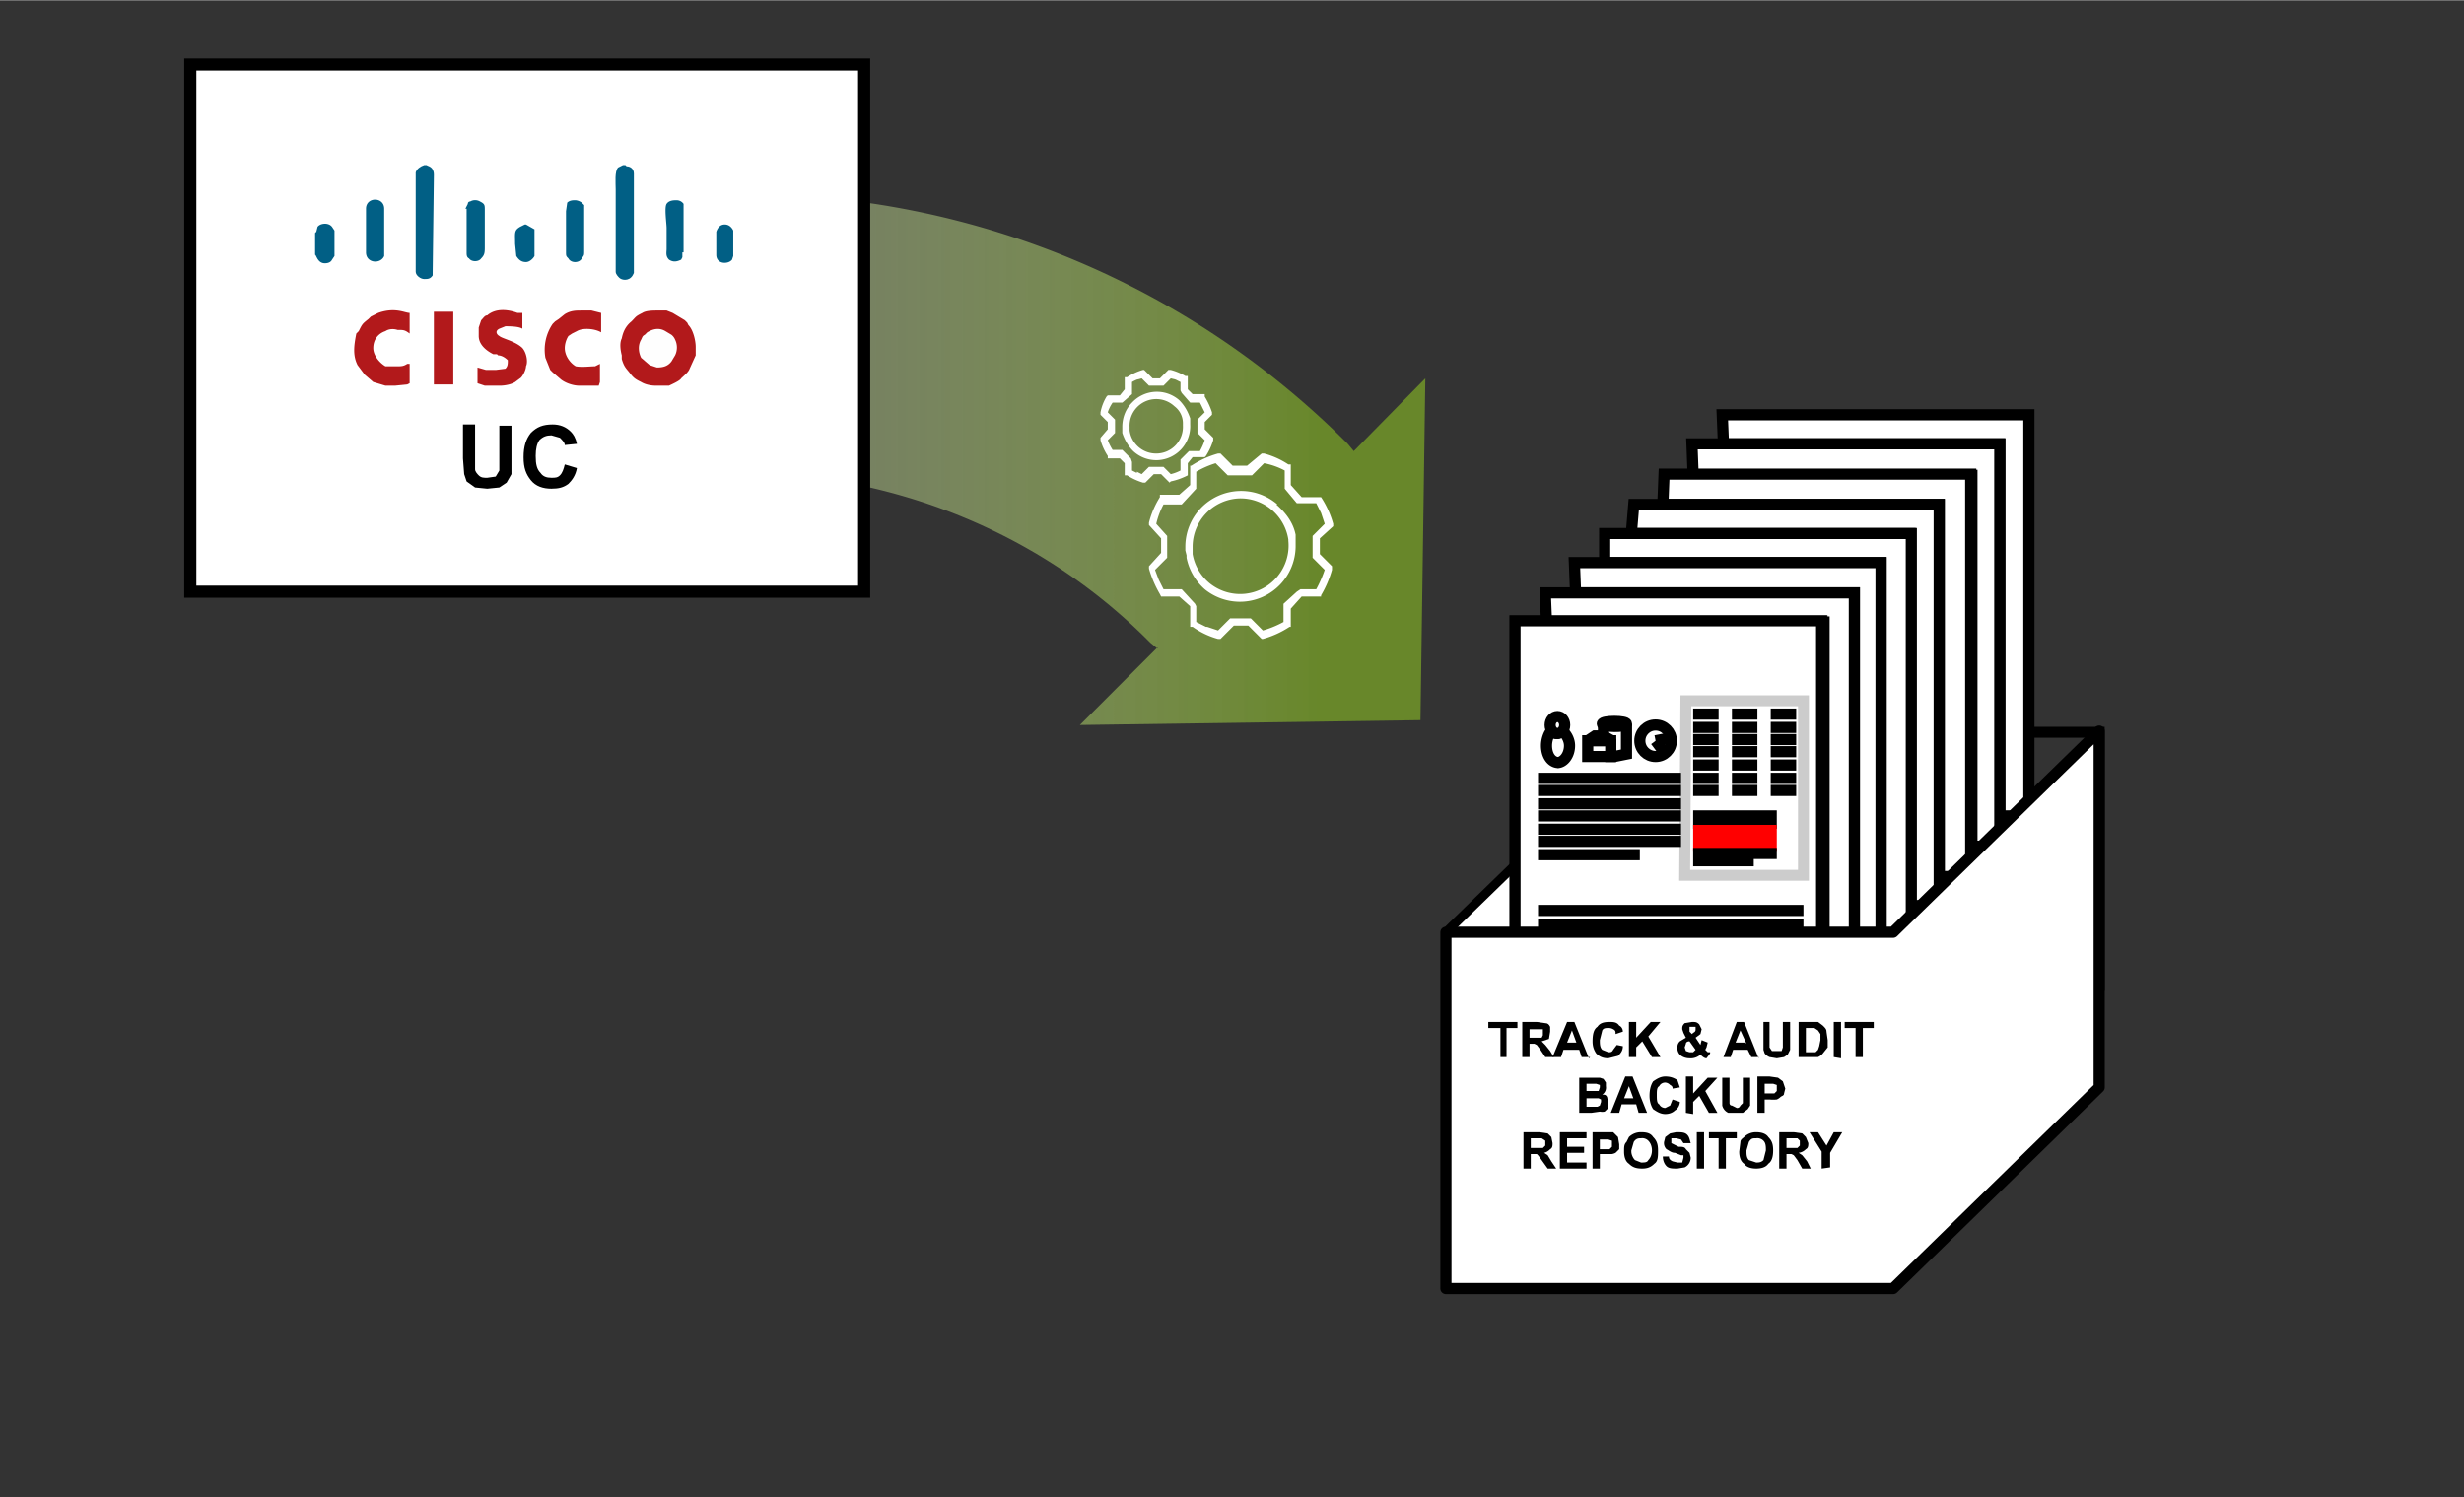
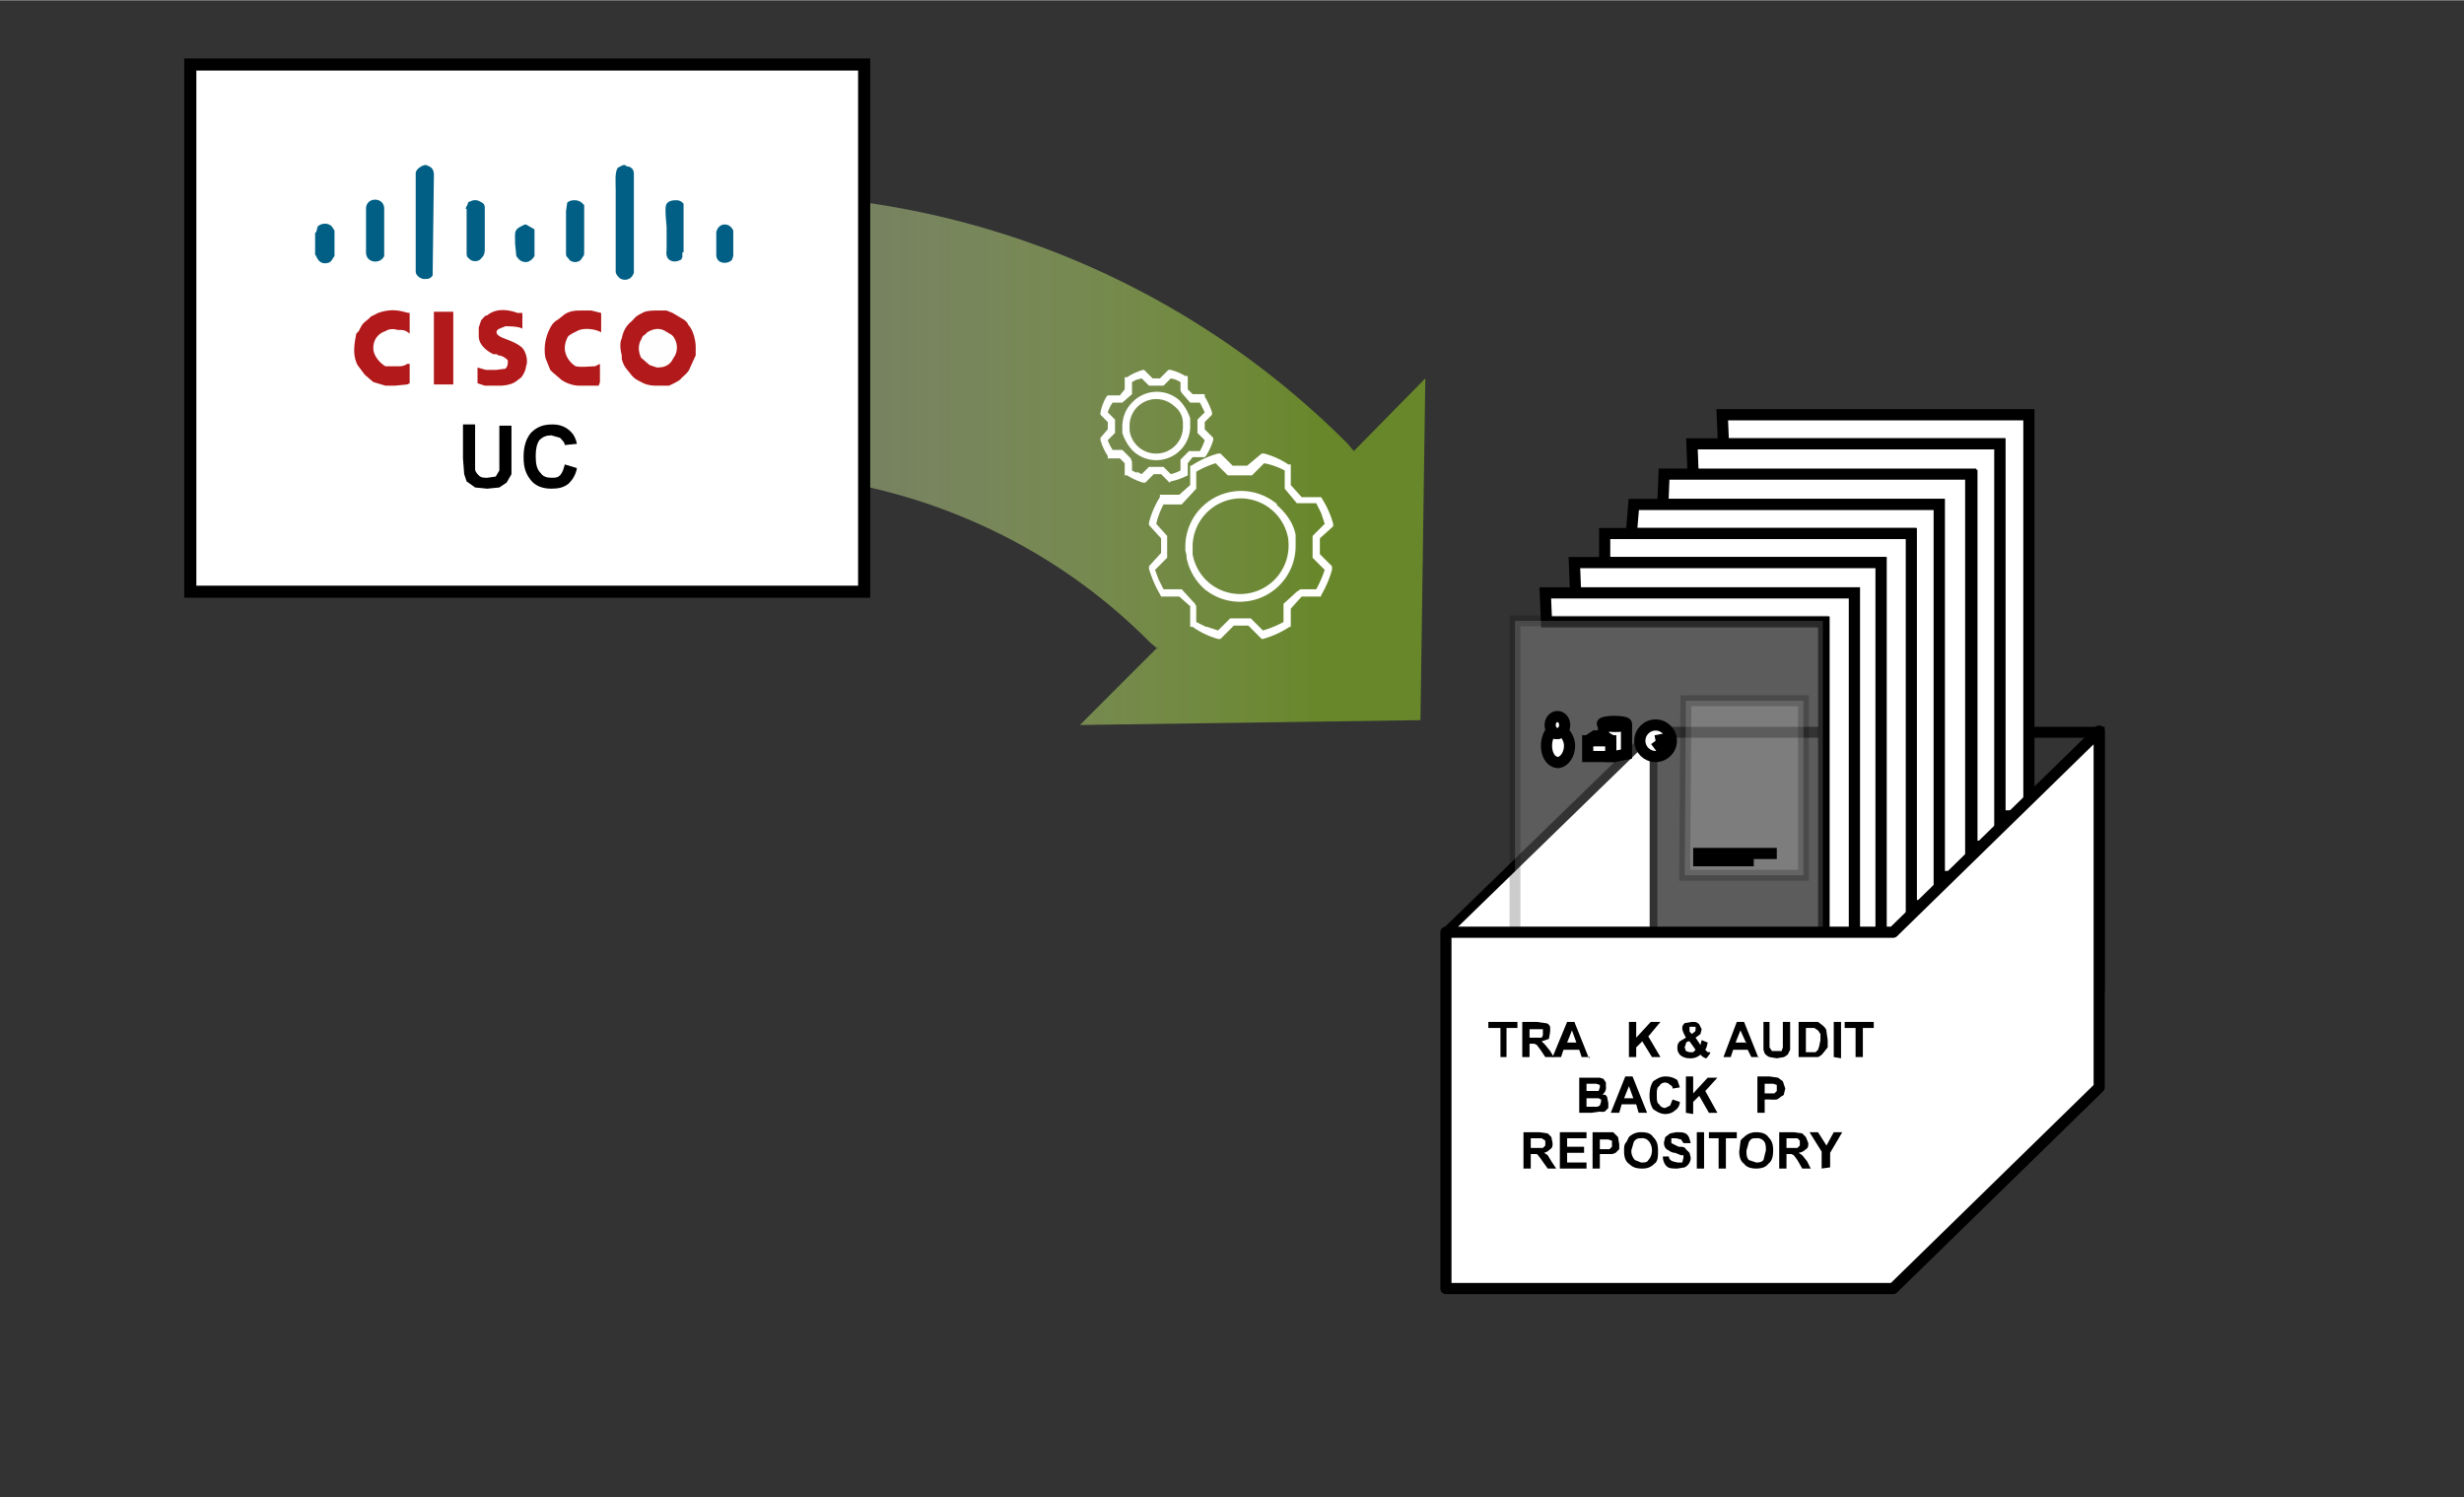
<svg xmlns="http://www.w3.org/2000/svg" width="441" height="268" viewBox="0 0 203.3 123.5" shape-rendering="geometricPrecision" text-rendering="geometricPrecision" image-rendering="optimizeQuality" fill-rule="evenodd" clip-rule="evenodd">
  <rect x="0" y="0" width="203.3" height="123.5" fill="#333333" stroke="none" />
  <defs>
    <style>
      .str2,.str3,.str6{stroke:#000;stroke-width:.92;stroke-miterlimit:2.613}.str2,.str6{stroke:red}.str2{stroke:#000;stroke-linejoin:round}.fil1{fill:none}.fil4{fill:#015f85}.fil3{fill:#b2191b}.fil2{fill:#fff}.fil6{fill:#000;fill-rule:nonzero}
    </style>
    <linearGradient id="id0" gradientUnits="userSpaceOnUse" x1="17.8" y1="59.9" x2="108.9" y2="59.9">
      <stop offset="0" stop-opacity="0" stop-color="#fff" />
      <stop offset="1" stop-color="#68872a" />
    </linearGradient>
  </defs>
  <g id="Layer_x0020_1">
    <path d="M95.5 53.5l-.6-.5C86 44 74.1 39.3 62.2 39v-23a70 70 0 0 1 49 20.6l.5.6 5.9-6-.4 28.2-28.1.4 6.4-6.4z" fill="url(#id0)" />
    <path class="fil1" d="M0 0h203.3v123.5H0z" />
    <path class="fil2" stroke="#000" stroke-miterlimit="2.6" d="M15.7 5.3h55.6v43.5H15.7z" />
    <g id="_1210887456">
      <path class="fil3" d="M54 31.8h1.2c.2-.1.9-.4 1-.6.2-.2.6-.5.7-.8l.5-1.1v-.7c0-.5-.2-1.4-.6-1.8l-.1-.2-.2-.2-1-.6-.5-.2h-.7c-.4 0-1 0-1.3.2-.6.3-.5.3-.9.7-.5.4-.7.9-.8 1.4-.2.4-.1 1 0 1.4v.3c.2.7.4.8.7 1.2.3.4.5.5.9.7.5.3 1.1.3 1.2.3zM32.2 31.8h.4l1-.1.2-.1V30h-.2c-.3.2-.5.2-.8.2h-1c-.5-.3-1-.9-1-1.5 0-.7.4-1.2 1-1.4.3-.2.7-.2 1-.1.5 0 .6 0 1 .3v-1.7c-.4 0-1.2-.5-2.6 0l-.6.3-.2.2c-.5.4-.5.4-.8 1l-.2.2c-.2 1-.3 1.8.1 2.6l.6.8.7.6 1 .3h.4zM48 31.8h1.4l.1-.3V30l-.4.2c-.4 0-1.1.1-1.6 0-.5-.3-.9-.9-.9-1.5 0-.3.1-.7.3-1l.3-.2.4-.2c.5-.3 1.5-.2 2 .1v-1.6l-.8-.2H48c-.5 0-.9 0-1.4.3l-.5.4-.3.2-.2.2a3.8 3.8 0 0 0-.6 2.8l.4 1 .2.2.7.6c.4.3 1 .5 1.5.5h.2zM40.8 31.8h.5s.7 0 1.2-.3l.4-.3c.2-.1.5-.7.5-1 .2-.4 0-1.3-.4-1.6-.6-.5-1.6-.7-1.8-.9-.2-.1-.4-.4 0-.6l.5-.2c.3 0 1.1 0 1.4.2v-1.3h-.4c-.8-.3-1.8-.4-2.5.2-.2 0-.3.2-.5.4l-.2.6v.7c0 .7.6 1.2 1.2 1.5h.3l.1.1c.3 0 .6.2.8.4 0 .3 0 .5-.2.7l-.8.1h-.8l-.7-.2v1.3l.6.2h.7z" />
      <path class="fil4" d="M35.2 13.6H35c-.3.1-.6.3-.7.6v8.2c0 .3.4.6.7.6.3 0 .5 0 .7-.3v-.2l.1-8.1c0-.7-.5-.7-.6-.8zM51.6 13.6h-.2l-.4.2c-.3.3-.2 1.3-.2 1.8v6.8c0 .2.2.4.3.5.2.2.8.3 1.1-.2l.1-.2v-8.2c0-.4-.3-.6-.6-.6z" />
      <path class="fil3" d="M35.8 31.5v.2h1.6v-6h-1.6z" />
      <path d="M54.2 30.3c.5 0 .9-.1 1.2-.5l.3-.5c.2-.4.2-.9 0-1.3a1 1 0 0 0-.3-.4l-.5-.3c-.5-.3-1-.2-1.5.1l-.2.2c-.2.1-.2.2-.3.4-.3.5-.2 1.1 0 1.5l.7.6.6.2z" fill="#fefefe" />
      <path class="fil4" d="M47.4 16.5c-.1 0-.4 0-.6.2l-.1.7v3.3c0 .4 0 .4.2.6.2.4.9.4 1.1 0 .2-.3.2-.2.2-.7v-3.7l-.2-.2a1 1 0 0 0-.5-.2h-.1zM38.5 17.2v3.6c0 .2 0 .4.2.5.2.3.8.3 1 0 .3-.3.3-.5.3-1v-3c0-.4 0-.5-.4-.7a.8.8 0 0 0-.8 0s-.2 0-.2.2l-.2.4zM56.4 20.8v-3.7-.3a.7.7 0 0 0-.6-.3c-.2 0-.6 0-.8.3-.2.3 0 1.6 0 2v1.7c0 .3-.1.6.2.9.3.2.6.2 1 0l.1-.2v-.4zM30.2 17.2v3.6c0 .9 1.2 1 1.5.3v-3.9c0-1-1.5-1-1.5 0zM43.3 18.5l-.4.2c-.5.3-.4.5-.4 1.4l.1 1c.2.3.4.5.8.5.3 0 .6-.3.7-.5v-2.2l-.7-.4h-.1zM60.5 21v-2s-.2-.5-.7-.5c-.4 0-.6.3-.7.6V21c0 .8 1 .8 1.3.4l.1-.3zM26 19.2V21c.1 0 .2.7.8.7.3 0 .5-.1.6-.3l.2-.3V19l-.2-.3c-.3-.4-1-.3-1.2 0l-.1.4z" />
    </g>
    <path class="fil6" d="M38.2 35h1v3.7c0 .2.2.4.3.5.2.2.4.2.7.2l.7-.1.3-.5V35.1h1v4l-.4.7-.6.4-1 .1-1-.1-.7-.5-.2-.6-.1-1.3v-2.7z" />
    <path id="1" class="fil6" d="M46.6 38.3l1 .3c-.1.6-.4 1-.7 1.3-.4.3-.8.4-1.4.4-.7 0-1.3-.2-1.7-.7-.4-.5-.6-1-.6-1.9 0-.9.2-1.5.6-2 .5-.5 1-.7 1.8-.7.6 0 1.1.2 1.5.6.2.2.4.5.5 1l-1 .1c0-.2-.2-.4-.4-.6l-.7-.2c-.4 0-.7.1-1 .4-.2.3-.3.7-.3 1.3 0 .7.1 1.1.4 1.4.2.3.5.4.9.4.3 0 .5 0 .7-.2.2-.2.3-.5.4-.9z" />
    <g id="_1210899328">
      <path class="fil1" stroke="#000" stroke-width=".9" stroke-miterlimit="2.6" d="M136.3 60.4h36.9v20.9h-36.9z" />
      <path class="fil2 str2" transform="matrix(.473 -.46 0 1.132 119.3 76.9)" d="M0 0h36v18.4H0z" />
      <path class="fil2 str3" d="M142.1 34.2h25.3v33.1H165V36.6h-22.8z" />
      <path class="fil2 str3" d="M139.6 36.6H165v33.2h-2.3V39.2h-23z" />
      <path class="fil2 str3" d="M137.3 39.1h25.3v33.2H160V41.6h-22.8z" />
      <path class="fil2 str3" d="M134.8 41.6H160v33.1h-2.4V44h-23z" />
      <path class="fil2 str3" d="M132.4 44h25.3v33.2h-2.5V46.4h-22.8z" />
      <path class="fil2 str3" d="M129.9 46.4h25.3v33.2H153V48.9h-23z" />
      <path class="fil2 str3" d="M127.5 48.9H153V82h-2.5V51.3h-22.9z" />
      <path fill="#fff" fill-opacity=".2" stroke="#000" stroke-width=".9" stroke-miterlimit="2.6" stroke-opacity=".2" d="M125 51.2h25.4v33.2H125z" />
-       <path class="fil2 str3" d="M125 51.2h25.3v33.1H125z" />
      <path fill="#fff" fill-opacity=".2" stroke="#000" stroke-width=".9" stroke-miterlimit="2.6" stroke-opacity=".2" d="M139.1 57.8h9.7v14.4H139z" />
-       <path class="fil1 str3" d="M148.2 58.9h-2.1M145 58.9h-2.1M141.8 58.9h-2.1M148.8 75.1h-21.9M138.7 64.2h-11.8M148.2 60h-2.1M145 60h-2.1M141.8 60h-2.1M148.8 76.3h-21.9M138.7 65.2h-11.8M148.2 61h-2.1M145 61h-2.1M141.8 61h-2.1M148.8 77.6h-21.9M138.7 66.3h-11.8M148.2 62h-2.1M145 62h-2.1M141.8 62h-2.1M148.8 78.8h-21.9M138.7 67.3h-11.8M148.2 63.1h-2.1M145 63.1h-2.1M141.8 63.1h-2.1M148.8 80h-21.9M138.7 68.4h-11.8M148.2 63.1h-2.1M145 63.1h-2.1M141.8 63.1h-2.1M148.8 80h-21.9M148.2 64.2h-2.1M145 64.2h-2.1M141.8 64.2h-2.1M148.8 81.3h-21.9M138.7 69.4h-11.8M148.2 64.2h-2.1M145 64.2h-2.1M141.8 64.2h-2.1M148.8 81.3h-21.9M148.2 65.2h-2.1M145 65.2h-2.1M141.8 65.2h-2.1M148.2 65.2h-2.1M145 65.2h-2.1M141.8 65.2h-2.1M135.3 70.5h-8.4M146.6 67.3h-6.9M146.6 67.9h-6.9" />
-       <path class="fil1 str6" d="M146.6 68.5h-6.9M146.6 69.2h-6.9M146.6 69.8h-6.9" />
      <path class="fil1 str3" d="M146.6 70.4h-6.9M144.7 71h-5" />
      <circle class="fil2 str3" cx="136.6" cy="61.1" r="1.3" />
      <path class="fil1 str3" d="M136.6 61.1l1-.2M136.6 61.1l.6.8" />
      <g>
        <path class="fil2 str3" d="M128.5 62.9c.5 0 1-.6 1-1.4 0-.5-.3-1-.6-1.2l-.4.2a.6.6 0 0 1-.5-.2c-.2.2-.4.7-.4 1.2 0 .8.4 1.4 1 1.4z" />
        <ellipse class="fil2 str3" cx="128.5" cy="59.8" rx=".6" ry=".7" />
      </g>
      <g>
        <path class="fil2 str3" d="M134.2 59.7v2.5l-1 .2h-.3v-1.2l-.6-.5v-1c0 .1.4.2.9.2s1 0 1-.2z" />
        <ellipse class="fil2 str3" cx="133.2" cy="59.7" rx="1" ry=".2" />
        <path class="fil2 str3" d="M131 61.1h2l-.7-.4h-.7zM131 61.1h1.9v1.3H131z" />
      </g>
      <path class="fil2 str2" d="M156.2 106.3l17-16.6V60.3l-17 16.6h-36.9v29.4z" />
      <path class="fil6" d="M123.8 87.2v-2.4h-1v-.5h2.4v.5h-.9v2.4z" />
      <path id="1" class="fil6" d="M125.6 87.2v-2.9h1.2l.7.1c.2 0 .3.1.4.3v.4l-.1.6-.6.2.3.3.4.5.3.5h-.7l-.4-.6-.3-.4-.2-.1h-.4v1.1h-.6zm.6-1.6h1l.1-.2v-.2-.3h-.2-.9v.7z" />
      <path id="2" class="fil6" d="M131.2 87.2h-.7l-.2-.6H129l-.2.6h-.7l1.2-2.9h.6l1.2 3zm-1.1-1.1l-.4-1.1-.4 1h.8z" />
-       <path id="3" class="fil6" d="M133.4 86.2l.5.1c0 .4-.2.6-.4.8l-.8.2c-.4 0-.7-.1-1-.4-.2-.3-.3-.6-.3-1 0-.6.1-1 .4-1.2.2-.3.5-.4 1-.4.3 0 .6 0 .8.3.2.1.3.3.3.5l-.6.2c0-.2 0-.3-.2-.4a.7.7 0 0 0-.4-.1c-.2 0-.4 0-.5.2l-.2.8c0 .3 0 .6.2.8l.5.2c.2 0 .3 0 .4-.2l.3-.4z" />
      <path id="4" class="fil6" d="M134.4 87.2v-2.9h.6v1.3l1.2-1.3h.8l-1 1.2 1 1.7h-.7l-.8-1.3-.5.5v.8z" />
      <path id="5" class="fil6" d="M141.1 86.9l-.3.4c-.2 0-.4-.2-.5-.3a1.2 1.2 0 0 1-.9.3c-.3 0-.6-.1-.8-.3a.8.8 0 0 1-.2-.6c0-.1 0-.3.2-.5l.5-.3-.2-.4-.1-.3c0-.2 0-.3.2-.5l.6-.1c.3 0 .4 0 .6.2l.2.4-.1.4-.4.3.4.6.1-.4.5.2-.1.4-.1.2.2.2h.2zm-1.5-1.6l.1-.1c.2-.1.2-.2.2-.3v-.2h-.3-.2v.4l.2.2zm-.2.6c-.2 0-.3.1-.3.2l-.1.3.1.3.3.1h.3l.2-.2-.5-.7z" />
      <path id="6" class="fil6" d="M145.1 87.2h-.6l-.3-.6H143l-.2.6h-.6l1.1-2.9h.6l1.2 3zm-1-1.1l-.5-1.1-.4 1h.8z" />
      <path id="7" class="fil6" d="M145.4 84.3h.6v2.1l.2.3h.8l.1-.3v-2.1h.6v2.3l-.2.4-.3.2-.6.1-.6-.1a1 1 0 0 1-.4-.3l-.1-.3v-2.3z" />
      <path id="8" class="fil6" d="M148.4 84.3h1.6l.4.3c.2.2.3.3.3.5l.1.7v.6l-.4.5a1 1 0 0 1-.4.3h-1.6v-2.9zm.6.5v2h.8l.2-.2.1-.3.1-.5v-.5l-.2-.3-.3-.2h-.7z" />
      <path id="9" class="fil6" d="M151.3 87.2v-2.9h.6v3z" />
      <path id="10" class="fil6" d="M153.1 87.2v-2.4h-.9v-.5h2.4v.5h-.9v2.4z" />
      <path id="11" class="fil6" d="M130.3 88.9H132l.3.1.2.3v.3a.7.7 0 0 1-.3.7c.2 0 .3 0 .4.2l.1.5v.4l-.3.3a1 1 0 0 1-.4 0l-.7.1h-1v-3zm.6.5v.6h1l.1-.3v-.2l-.3-.1h-.8zm0 1.1v.8h.9l.2-.1.1-.3v-.2l-.2-.1h-1z" />
      <path id="12" class="fil6" d="M135.9 91.8h-.7l-.2-.7h-1.2l-.2.7h-.7l1.2-3h.6l1.2 3zm-1.1-1.1l-.4-1.1-.4 1h.8z" />
      <path id="13" class="fil6" d="M138 90.7l.6.2c0 .3-.2.6-.4.7-.2.2-.5.3-.8.3-.4 0-.7-.2-1-.4-.2-.3-.3-.7-.3-1.1 0-.5.1-.9.3-1.2.3-.2.6-.4 1-.4s.7.1 1 .3l.2.6-.6.1c0-.1 0-.2-.2-.3a.6.6 0 0 0-.4-.2c-.2 0-.4.1-.5.3-.2.1-.2.4-.2.7 0 .4 0 .7.2.8.1.2.3.3.5.3l.4-.2.2-.5z" />
      <path id="14" class="fil6" d="M139.1 91.8v-3h.6v1.4l1.2-1.3h.8l-1 1.1 1 1.8h-.7l-.8-1.4-.5.5v1z" />
-       <path id="15" class="fil6" d="M142 88.9h.7V91s0 .2.2.2l.4.2c.1 0 .2 0 .3-.2l.2-.2v-2.1h.6v2.3l-.2.3-.4.3h-1.2a.9.9 0 0 1-.5-.6v-2.3z" />
      <path id="16" class="fil6" d="M145 91.8v-3h1l.7.1.4.3.2.6-.1.4c0 .2-.2.2-.3.3a1 1 0 0 1-.3.2 3 3 0 0 1-.6 0h-.4v1.1h-.6zm.6-2.4v.8h.8l.2-.2v-.2-.3l-.3-.1h-.7z" />
      <path id="17" class="fil6" d="M125.7 96.4v-3h1.3l.7.1.3.3.1.5c0 .2 0 .4-.2.5a1 1 0 0 1-.5.3l.3.2.3.5.4.6h-.7l-.5-.7a7 7 0 0 0-.3-.4l-.1-.1h-.5v1.2h-.6zm.6-1.7h1l.2-.2v-.2-.2l-.3-.2h-.9v.8z" />
      <path id="18" class="fil6" d="M128.7 96.4v-3h2.2v.5h-1.6v.7h1.4v.5h-1.4v.8h1.6v.5z" />
      <path id="19" class="fil6" d="M131.4 96.4v-3h1.7l.4.4.1.6v.4l-.3.3a1 1 0 0 1-.3.1h-1v1.2h-.6zm.6-2.5v.9h.8l.2-.2v-.2-.3l-.3-.1h-.7z" />
      <path id="20" class="fil6" d="M134 95c0-.4 0-.6.2-.8l.2-.4a1.4 1.4 0 0 1 1-.4c.5 0 .8.1 1 .4.3.3.4.6.4 1.1 0 .5 0 .9-.3 1.1-.3.3-.6.4-1 .4-.5 0-.8-.1-1.1-.4-.3-.2-.4-.6-.4-1zm.6 0c0 .2.1.5.3.7l.5.2c.3 0 .5 0 .6-.2.2-.2.3-.5.3-.8 0-.3-.1-.6-.3-.8a.7.7 0 0 0-.6-.2c-.2 0-.4 0-.6.3l-.2.7z" />
      <path id="21" class="fil6" d="M137.2 95.4h.5c0 .2.1.3.3.4l.4.1h.4l.1-.4v-.2h-.2l-.5-.2c-.3 0-.5-.2-.7-.3a.7.7 0 0 1-.2-.6l.1-.4.4-.3.5-.1c.4 0 .7 0 .9.2.2.2.2.4.3.7h-.6l-.2-.3-.4-.1h-.4v.4l.6.3c.3 0 .5 0 .6.2l.3.3.1.4a.9.9 0 0 1-.5.8l-.6.1c-.4 0-.7 0-.9-.2-.2-.2-.3-.5-.3-.8z" />
      <path id="22" class="fil6" d="M140 96.4v-3h.6v3z" />
      <path id="23" class="fil6" d="M141.8 96.4v-2.5h-.8v-.5h2.3v.5h-.9v2.5z" />
      <path id="24" class="fil6" d="M143.5 95l.1-.8c0-.2.2-.3.3-.4a1.4 1.4 0 0 1 1-.4c.4 0 .8.1 1 .4.3.3.4.6.4 1.1 0 .5-.1.9-.4 1.1-.2.3-.6.4-1 .4s-.8-.1-1-.4c-.3-.2-.4-.6-.4-1zm.6 0c0 .2 0 .5.2.7l.6.2c.2 0 .4 0 .6-.2l.2-.8c0-.3 0-.6-.2-.8a.7.7 0 0 0-.6-.2c-.3 0-.4 0-.6.3l-.2.7z" />
      <path id="25" class="fil6" d="M146.8 96.4v-3h1.2l.7.1.3.3.2.5c0 .2 0 .4-.2.5a1 1 0 0 1-.6.3l.3.2.4.5.3.6h-.7l-.4-.7-.3-.4-.2-.1h-.4v1.2h-.6zm.6-1.7h.9l.2-.2v-.2-.2l-.2-.2h-.9v.8z" />
      <path id="26" class="fil6" d="M150.3 96.4V95l-1-1.6h.7l.7 1.1.6-1.1h.7l-1 1.7v1.2z" />
    </g>
    <path class="fil2" d="M97.3 33c.4.4.7.9.9 1.5V35a2.8 2.8 0 0 1-4.7 2.2c-.4-.4-.7-.9-.9-1.5V35.2c0-.8.3-1.5.8-2a2.8 2.8 0 0 1 3.9-.2zm.3 1.9c0-.6-.3-1.1-.7-1.4a2.2 2.2 0 0 0-3.7 1.7v.3a2.2 2.2 0 0 0 2.2 1.9 2.2 2.2 0 0 0 2.2-2.3V35zm-3.8 4l.4.2.6-.6H96l.6.6a3.5 3.5 0 0 0 .8-.3v-.9l.7-.7H99a5 5 0 0 0 .4-.9l-.6-.6v-1.1l.6-.6-.2-.4a5 5 0 0 0-.2-.4h-.8l-.7-.8-.1-.2v-.7l-.4-.2-.4-.1-.6.6H94.8l-.6-.6-.4.1a3 3 0 0 0-.4.2v1l-.8.7h-.8a3 3 0 0 0-.4.8l.6.6v1.1l-.6.6a4.1 4.1 0 0 0 .4.8h.8l.7.7.1.3v.7l.4.2zm.5.9a5.2 5.2 0 0 1-1.3-.6h-.2v-1l-.4-.4h-1v-.2a4.8 4.8 0 0 1-.6-1.3v-.2l.6-.7v-.6l-.6-.6V34a4 4 0 0 1 .5-1.3l.1-.1h1l.4-.5v-1h.2a4.7 4.7 0 0 1 1.3-.6h.1l.7.7h.6l.7-.7h.2a4.8 4.8 0 0 1 1.2.5h.2v1.1l.4.4h1v.2a6.2 6.2 0 0 1 .6 1.3v.2l-.6.6v.6l.7.7v.2a5.2 5.2 0 0 1-.6 1.3l-.1.1h-1l-.4.5v1H98a5.5 5.5 0 0 1-1.4.5l-.1.1-.7-.7h-.6l-.7.7h-.1zm11 1.8c.8.7 1.4 1.5 1.6 2.5v1a4.6 4.6 0 0 1-7.5 3.5 4.7 4.7 0 0 1-1.5-2.6v-.2l-.1-.4v-.3a4.6 4.6 0 0 1 7.6-3.5zm1 3v-.1a4 4 0 0 0-4-3.4 4 4 0 0 0-3.9 4v.6a4 4 0 0 0 1.4 2.4 4 4 0 0 0 6.5-3.5zm-6.7 7.1l.9.3 1-1h1.7l1 1a8.3 8.3 0 0 0 1.7-.7v-1.5l1.1-1 .3-.2h1.3a9.9 9.9 0 0 0 .7-1.6l-1-1v-1.8l1-1-.3-.9-.4-.8H107l-1-1.2v-1.5a6 6 0 0 0-1.7-.6l-1 1H101.3l-1-1a7.6 7.6 0 0 0-1.6.7v1.4l-1.2 1.3h-1.5a6.6 6.6 0 0 0-.6 1.6l.9 1V46l-1 1 .3.8.4.8h1.5l1.1 1.2.1.2v1.3l.8.4zm.9 1a6.7 6.7 0 0 1-2.1-1h-.2V50l-.9-.8h-1.5l-.1-.2a9.2 9.2 0 0 1-.9-2.1v-.2l1-1.1v-1.2l-1-1.1v-.2a7.4 7.4 0 0 1 .9-2.1v-.2h1.6l.9-.8v-1.6h.1a7.8 7.8 0 0 1 2.2-1h.2l1 1h1.2l1.2-1h.2a6.7 6.7 0 0 1 2 .9h.2V40l.9 1h1.6a7.8 7.8 0 0 1 1 2.2v.2l-1.1 1v1.3l1 1v.3a8.8 8.8 0 0 1-.9 2.1v.1h-1.6l-.9 1v1.5h-.1a7.8 7.8 0 0 1-2.2 1h-.1l-1.1-1.1H101.8l-1.1 1.1h-.2z" />
  </g>
</svg>